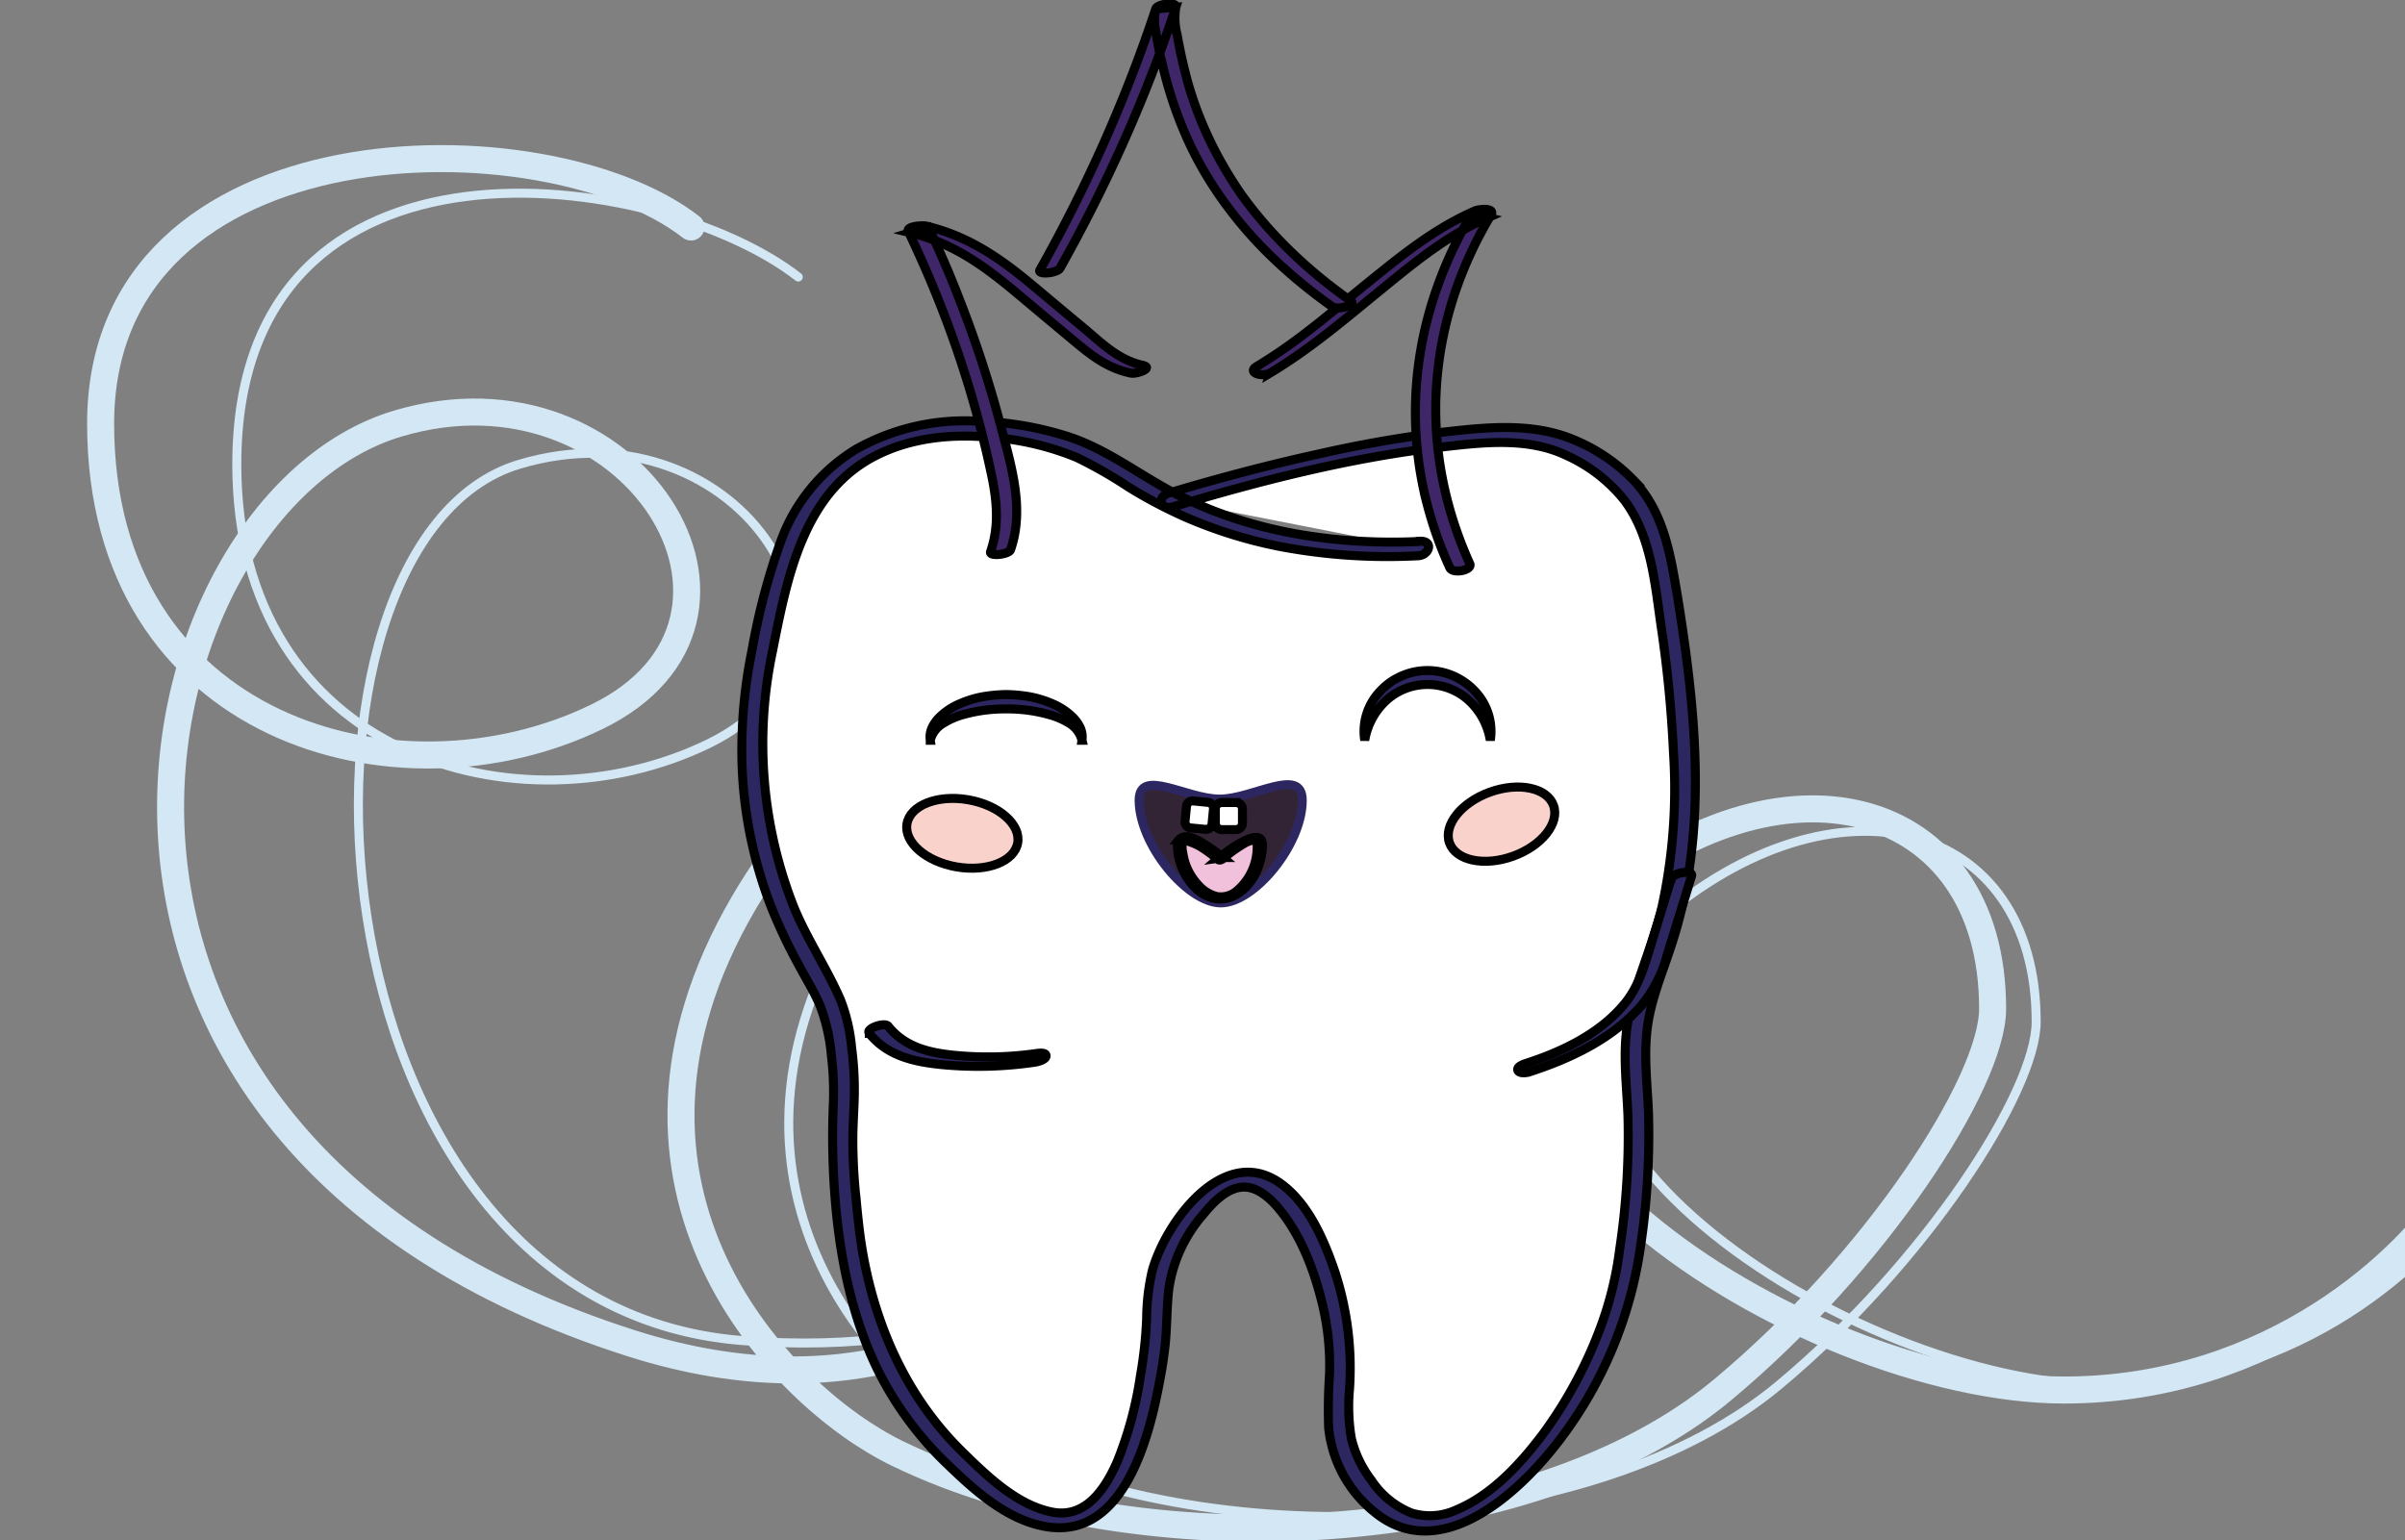
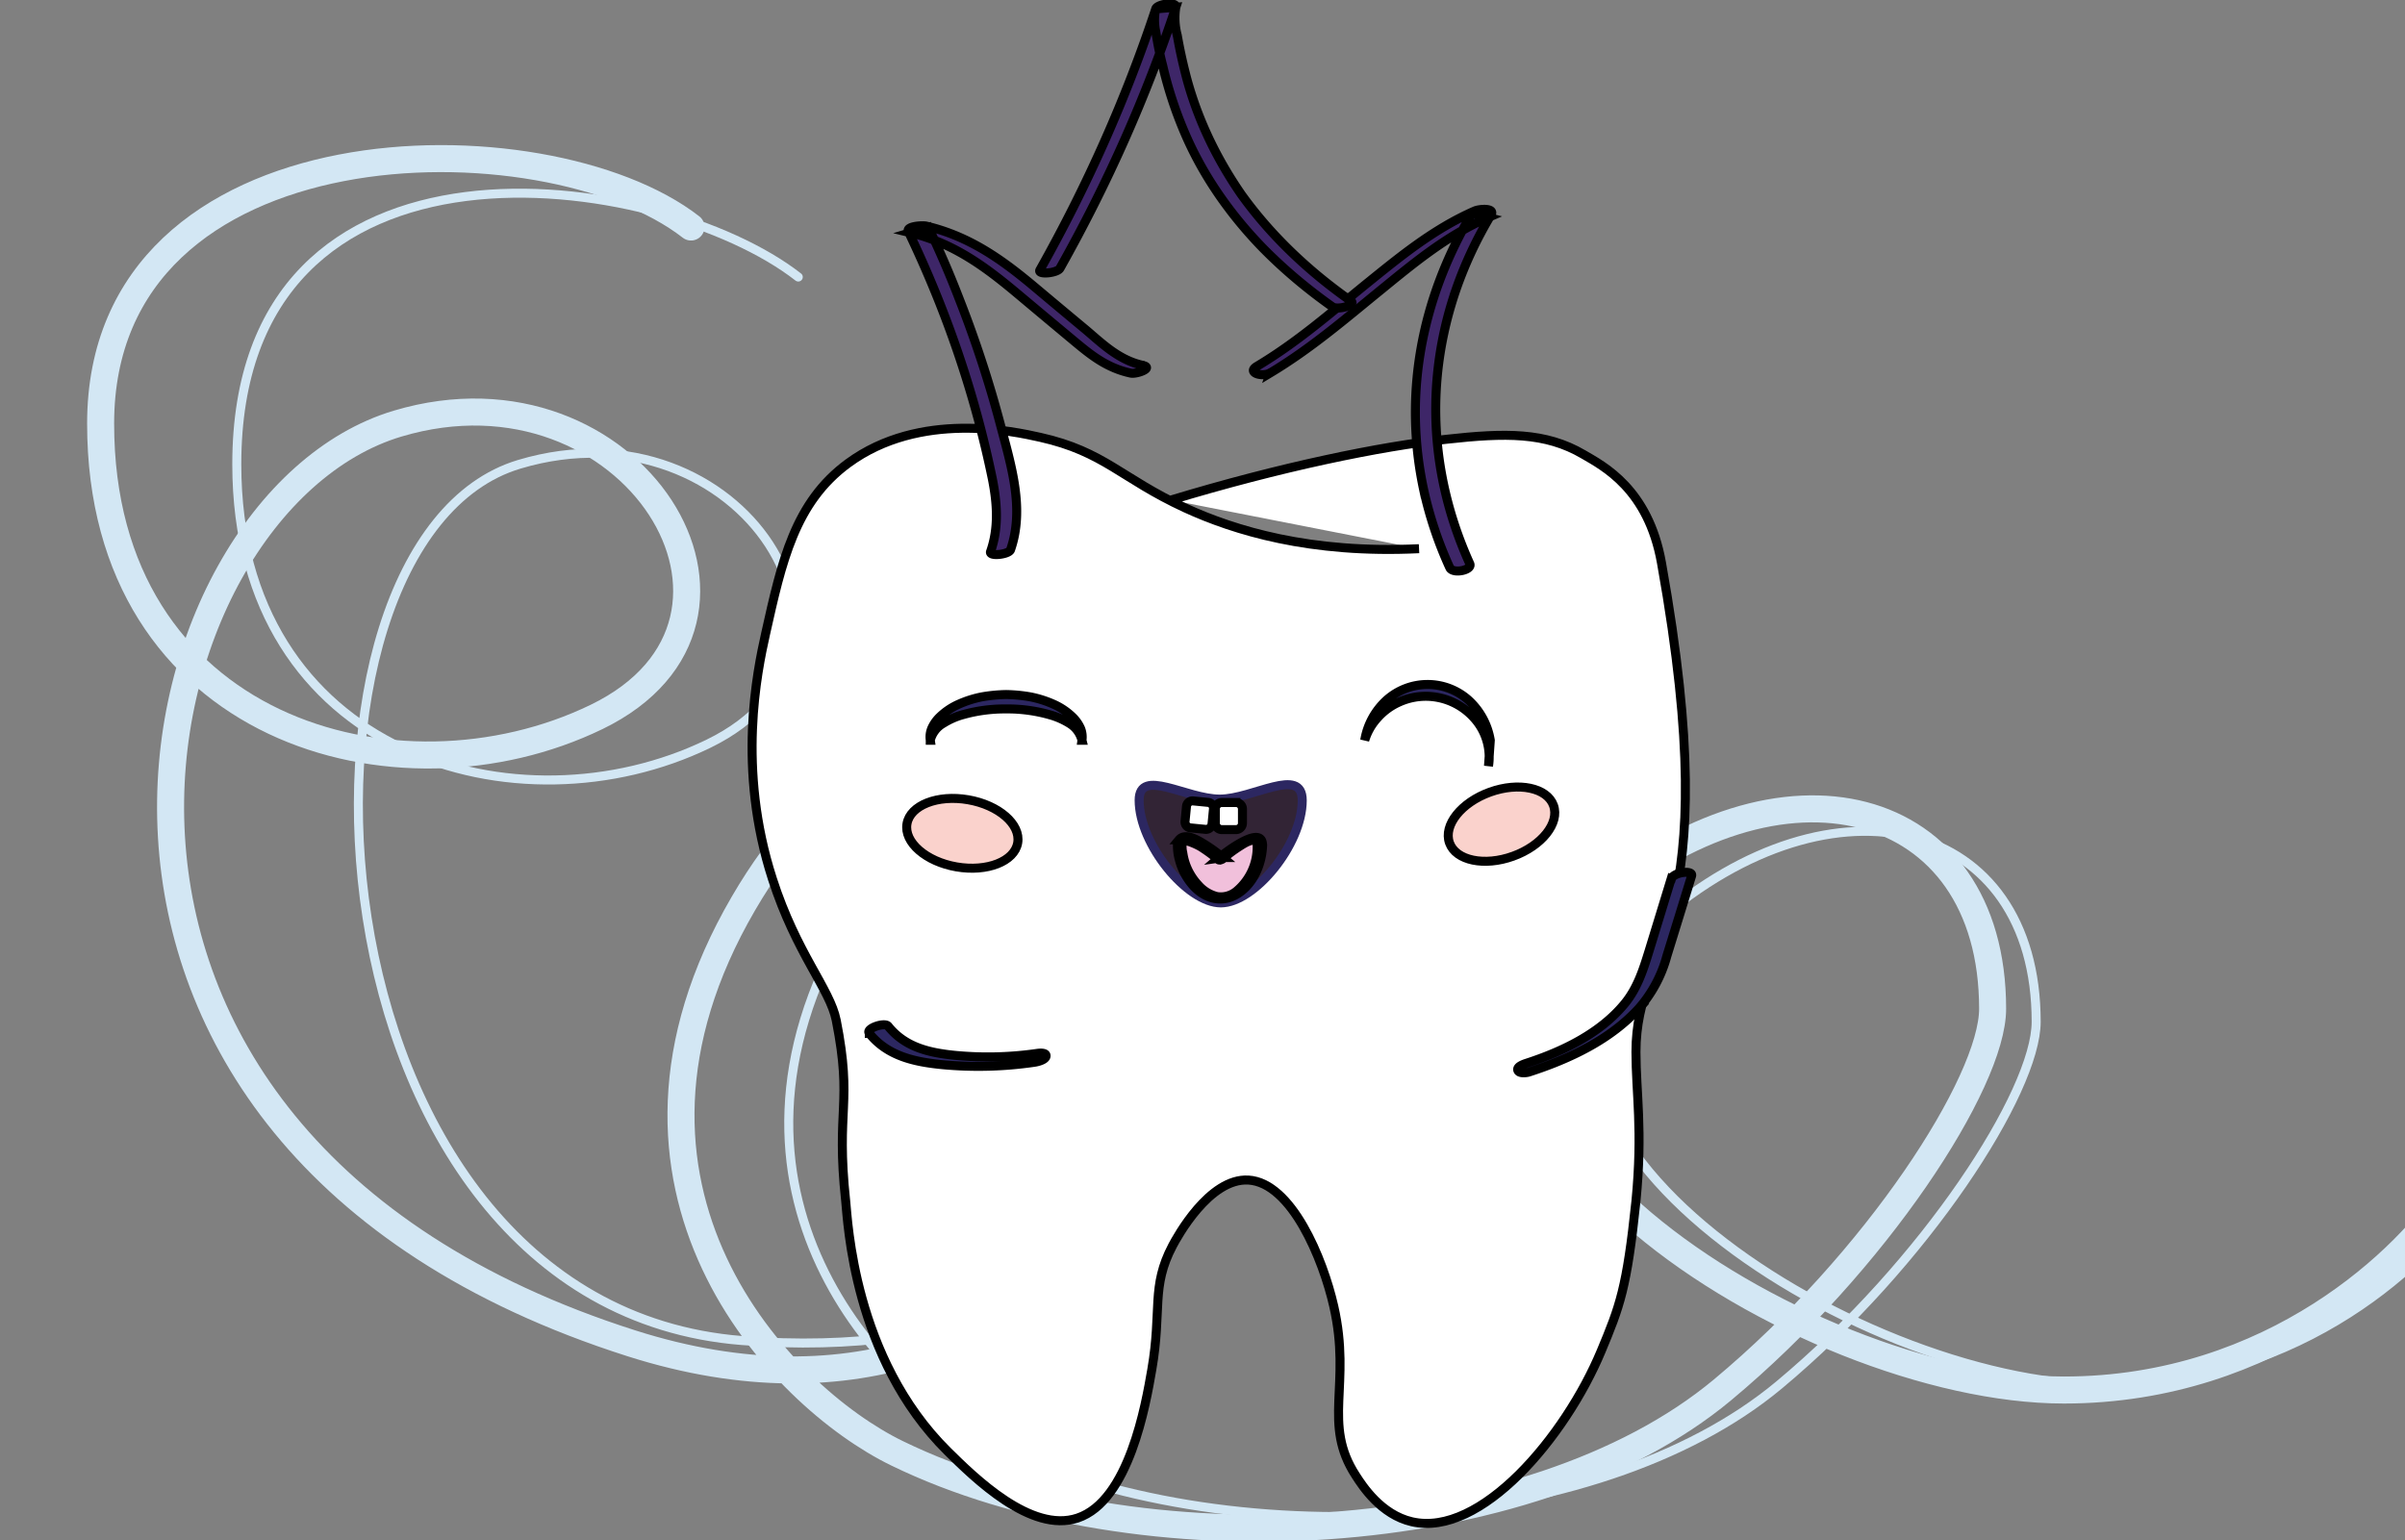
<svg xmlns="http://www.w3.org/2000/svg" width="267" height="171" fill="none">
  <rect width="100%" height="100%" fill="#808080" stroke="none" />
  <g>
    <title>Layer 1</title>
    <g stroke="null" id="svg_14">
      <path stroke="#D3E7F4" id="svg_1" stroke-linejoin="round" stroke-linecap="round" stroke-width="3" d="m76.715,25.206c-16.16,-12.58 -65.544,-12.21 -65.544,21.83c0,34.039 32.966,43.289 55.072,32.56c22.303,-10.826 3.879,-40.329 -22.106,-32.56c-29.863,8.929 -45.743,79.283 25.984,102.119c49.826,15.862 73.322,-36.63 60.6,-53.547c-8.532,-11.347 -31.124,-24.598 -48.189,4.707c-18.339,31.496 4.076,54.734 17.065,61.049c26.838,13.05 70.283,10.731 91.614,-7.03c17.065,-14.208 30.007,-34.175 30.007,-42.327c0,-23.687 -23.508,-29.747 -44.296,-11.692c-25.984,22.57 23.123,54.019 52.21,54.019c23.27,0 38.395,-14.799 43.049,-22.2" />
      <path stroke="#D3E7F4" id="svg_2" stroke-linejoin="round" stroke-linecap="round" d="m88.623,30.758c-15.369,-11.985 -62.335,-18.782 -62.335,20.795c0,32.428 31.352,41.241 52.375,31.018c21.212,-10.313 3.689,-38.421 -21.023,-31.018c-28.401,8.507 -24.86,93.337 24.712,97.285c49.574,3.947 69.733,-34.896 57.634,-51.012c-8.115,-10.81 -29.601,-23.434 -45.831,4.485c-17.441,30.003 3.876,52.142 16.23,58.159c25.524,12.432 66.843,10.222 87.129,-6.697c16.23,-13.535 28.539,-32.557 28.539,-40.324c0,-22.566 -22.357,-28.339 -42.128,-11.138c-24.713,21.501 21.991,51.462 49.654,51.462c22.131,0 36.516,-14.099 40.942,-21.149" />
      <path stroke="null" id="svg_3" fill="#fff" d="m157.54,60.922c-12.118,0.587 -20.523,-2.03 -25.972,-4.53c-7.108,-3.281 -8.954,-6.237 -16.078,-7.835c-2.925,-0.655 -13.337,-2.987 -21.326,2.872c-5.912,4.338 -7.363,10.86 -9.177,18.979c-0.918,4.114 -3.203,14.936 0.772,27.193c2.67,8.289 6.383,12.195 7.078,15.676c1.86,9.416 -0.062,9.733 1.05,20.068c0.239,2.254 0.872,17.451 11.315,27.787c2.971,2.933 9.262,9.146 14.426,7.418c5.719,-1.906 7.579,-12.62 8.244,-16.487c1.15,-6.629 -0.124,-9.154 2.315,-13.777c0.471,-0.88 4.06,-7.525 8.421,-7.263c4.778,0.293 8.267,8.721 9.47,14.032c1.984,8.737 -1.32,12.998 2.439,18.779c0.772,1.204 2.817,4.338 6.221,5.125c7.633,1.775 17.05,-9.416 21.025,-18.957c2.068,-4.963 2.847,-6.946 3.859,-16.656c0.772,-7.865 0,-12.04 0,-16.548c0,-12.195 10.166,-13.361 2.833,-54.307c-1.467,-8.227 -6.468,-10.752 -8.668,-12.04c-4.229,-2.478 -8.675,-2.4 -15.166,-1.683c-7.333,0.772 -18.524,3.087 -30.619,6.753" />
-       <path stroke="null" id="svg_4" fill="#2C2761" d="m157.641,60.118c-9.316,0.425 -18.817,-1.003 -27.162,-5.318c-4.059,-2.107 -7.672,-5.001 -12.079,-6.383a36.856,36.856 0 0 0 -10.15,-1.667a24.629,24.629 0 0 0 -13.252,3.149a19.868,19.868 0 0 0 -8.275,10.089a73.607,73.607 0 0 0 -3.242,12.249a54.961,54.961 0 0 0 -1.119,11.893a47.9,47.9 0 0 0 3.318,16.718a58.392,58.392 0 0 0 3.026,6.353c0.772,1.458 1.667,2.878 2.315,4.399a20.25,20.25 0 0 1 1.273,5.573c0.218,1.759 0.292,3.532 0.225,5.302a86.59,86.59 0 0 0 0.262,11.408c0.58,6.282 1.861,12.434 4.632,18.146a37.586,37.586 0 0 0 7.903,10.682c2.98,2.872 6.46,5.982 10.651,6.762c8.306,1.544 11.285,-8.737 12.535,-14.897c0.355,-1.752 0.672,-3.519 0.857,-5.295c0.208,-2.061 0.17,-4.137 0.402,-6.174a16.095,16.095 0 0 1 3.805,-8.251c1.019,-1.243 2.408,-2.748 4.083,-3.018c1.676,-0.27 3.165,1.011 4.176,2.177c2.639,3.087 4.152,7.209 5.063,11.098c0.564,2.478 0.802,5.018 0.71,7.557a57.324,57.324 0 0 0 -0.093,5.874a13.796,13.796 0 0 0 5.094,9.347c7.525,6.175 16.649,-2.678 20.933,-8.528a46.112,46.112 0 0 0 8.568,-20.77a84.506,84.506 0 0 0 0.911,-15.151c-0.124,-2.949 -0.486,-5.936 -0.178,-8.883c0.332,-3.234 1.543,-6.052 2.554,-9.116c4.33,-12.665 2.933,-26.312 0.834,-39.294c-0.772,-4.578 -1.498,-9.193 -4.762,-12.728a19.686,19.686 0 0 0 -7.395,-4.855c-4.383,-1.62 -9.262,-1.111 -13.824,-0.586a140.23,140.23 0 0 0 -13.839,2.423c-5.596,1.227 -11.145,2.694 -16.633,4.339c-1.358,0.402 -0.972,1.914 0.402,1.543c9.81,-2.94 19.898,-5.519 30.102,-6.677c4.516,-0.517 9.455,-1.065 13.685,0.981a17.368,17.368 0 0 1 6.398,4.977c2.971,3.968 3.366,9.208 4.06,13.955a137.29,137.29 0 0 1 1.373,14.064a61.531,61.531 0 0 1 -1.258,17.027c-0.772,3.35 -2.131,6.514 -3.087,9.81a23.091,23.091 0 0 0 -0.919,4.516c-0.277,2.964 0.093,5.967 0.209,8.938a84.484,84.484 0 0 1 -0.926,14.896a38.575,38.575 0 0 1 -2.316,9.123a48.72,48.72 0 0 1 -6.174,11.3c-2.532,3.358 -5.689,6.807 -9.648,8.452a6.986,6.986 0 0 1 -4.947,0.347a9.546,9.546 0 0 1 -4.493,-3.673a12.361,12.361 0 0 1 -2.207,-4.632a21.388,21.388 0 0 1 -0.201,-5.441a34.492,34.492 0 0 0 -1.591,-12.945c-1.211,-3.581 -3.003,-7.826 -6.244,-10.033c-6.251,-4.215 -12.542,4.43 -14.047,9.756a23.938,23.938 0 0 0 -0.641,5.403a48.072,48.072 0 0 1 -0.687,6.314a41.545,41.545 0 0 1 -2.57,9.525c-1.312,3.003 -3.496,6.367 -7.255,5.611c-3.906,-0.771 -7.24,-4.028 -9.988,-6.722c-6.028,-5.92 -9.494,-13.607 -10.983,-21.851c-0.371,-2.053 -0.579,-4.114 -0.772,-6.175a61.331,61.331 0 0 1 -0.362,-6.63c0,-1.543 0.123,-3.157 0.162,-4.731a35.496,35.496 0 0 0 -0.292,-5.403a19.591,19.591 0 0 0 -1.228,-5.326c-1.543,-3.574 -3.766,-6.815 -5.24,-10.443a49.59,49.59 0 0 1 -2.315,-28.327c1.597,-8.042 3.365,-17.474 11.315,-21.611c3.859,-2.008 8.289,-2.493 12.573,-2.131a30.943,30.943 0 0 1 9.896,2.27a48.938,48.938 0 0 1 5.727,3.273a52.124,52.124 0 0 0 6.329,3.342a50.78,50.78 0 0 0 10.729,3.311a64.32,64.32 0 0 0 15.105,0.98c1.259,-0.061 1.729,-1.683 0.201,-1.613l0,0.03z" />
-       <path stroke="null" id="svg_5" fill="#2C2761" d="m103.279,82.194c-0.068,-0.447 -0.013,-0.903 0.162,-1.321a4.016,4.016 0 0 1 0.772,-1.15a7.246,7.246 0 0 1 2.246,-1.543c0.823,-0.367 1.686,-0.639 2.57,-0.81c0.883,-0.155 1.775,-0.24 2.67,-0.256c0.896,0.016 1.789,0.101 2.671,0.256c0.884,0.172 1.747,0.444 2.57,0.81a7.246,7.246 0 0 1 2.246,1.543c0.32,0.335 0.581,0.721 0.772,1.143c0.171,0.42 0.226,0.879 0.162,1.328a3.083,3.083 0 0 0 -1.427,-1.898a8.351,8.351 0 0 0 -2.185,-0.943a17.038,17.038 0 0 0 -4.809,-0.64a17.046,17.046 0 0 0 -4.809,0.64a8.104,8.104 0 0 0 -2.146,0.942a3.037,3.037 0 0 0 -1.467,1.898l0,0.001zm62.172,0a7.719,7.719 0 0 0 -2.462,-4.499a6.823,6.823 0 0 0 -9.008,0a7.757,7.757 0 0 0 -2.47,4.499a6.424,6.424 0 0 1 0.2,-2.859a6.425,6.425 0 0 1 1.421,-2.49a6.941,6.941 0 0 1 2.408,-1.76a7.161,7.161 0 0 1 5.889,0a7.162,7.162 0 0 1 2.408,1.76a6.455,6.455 0 0 1 1.614,5.349z" />
+       <path stroke="null" id="svg_5" fill="#2C2761" d="m103.279,82.194c-0.068,-0.447 -0.013,-0.903 0.162,-1.321a4.016,4.016 0 0 1 0.772,-1.15a7.246,7.246 0 0 1 2.246,-1.543c0.823,-0.367 1.686,-0.639 2.57,-0.81c0.883,-0.155 1.775,-0.24 2.67,-0.256c0.896,0.016 1.789,0.101 2.671,0.256c0.884,0.172 1.747,0.444 2.57,0.81a7.246,7.246 0 0 1 2.246,1.543c0.32,0.335 0.581,0.721 0.772,1.143c0.171,0.42 0.226,0.879 0.162,1.328a3.083,3.083 0 0 0 -1.427,-1.898a8.351,8.351 0 0 0 -2.185,-0.943a17.038,17.038 0 0 0 -4.809,-0.64a17.046,17.046 0 0 0 -4.809,0.64a8.104,8.104 0 0 0 -2.146,0.942a3.037,3.037 0 0 0 -1.467,1.898l0,0.001zm62.172,0a7.719,7.719 0 0 0 -2.462,-4.499a6.823,6.823 0 0 0 -9.008,0a7.757,7.757 0 0 0 -2.47,4.499a6.425,6.425 0 0 1 1.421,-2.49a6.941,6.941 0 0 1 2.408,-1.76a7.161,7.161 0 0 1 5.889,0a7.162,7.162 0 0 1 2.408,1.76a6.455,6.455 0 0 1 1.614,5.349z" />
      <path stroke="#2C2761" id="svg_6" stroke-miterlimit="10" fill="#322435" d="m144.574,88.87c0,4.917 -5.342,11.378 -9.039,11.378s-9.069,-6.483 -9.069,-11.4c0,-3.65 5.248,-0.123 8.946,-0.123c3.697,0 9.162,-3.697 9.162,0.146z" />
      <path stroke="null" id="svg_7" fill="#F1C0DB" d="m139.85,93.903c0,2.994 -2.131,5.796 -4.384,5.796c-2.254,0 -4.476,-2.925 -4.476,-5.919c0,-2.223 4.507,1.543 4.507,1.543s4.353,-3.766 4.353,-1.42z" />
      <path stroke="null" id="svg_8" fill="#451F51" d="m139.571,94.018a6.385,6.385 0 0 1 -2.223,4.871a2.728,2.728 0 0 1 -2.238,0.656a4.043,4.043 0 0 1 -2.061,-1.259a6.646,6.646 0 0 1 -1.421,-2.315a6.723,6.723 0 0 1 -0.316,-1.281a2.835,2.835 0 0 1 -0.039,-1.165c0.1,-0.34 0.348,-0.224 0.672,-0.108a7.112,7.112 0 0 1 1.359,0.601c0.68,0.431 1.33,0.908 1.945,1.428c0.123,0.1 0.378,0 0.486,-0.069a15.387,15.387 0 0 1 1.898,-1.42c0.58,-0.371 1.946,-1.266 1.976,0c0,0.154 0.556,0.054 0.556,-0.154c-0.046,-2.316 -4.229,0.918 -4.878,1.481l0.479,-0.069a17.231,17.231 0 0 0 -2.154,-1.543c-0.641,-0.393 -2.045,-1.243 -2.717,-0.433a0.883,0.883 0 0 0 -0.178,0.571c-0.006,0.571 0.068,1.141 0.225,1.69a6.941,6.941 0 0 0 1.451,2.763c1.188,1.366 2.925,2.022 4.631,1.181c2.038,-1.018 3.087,-3.435 3.149,-5.626c-0.047,-0.147 -0.602,-0.047 -0.602,0.2z" />
      <path stroke="null" id="svg_9" fill="#FAD2CC" d="m112.983,93.586c0.356,-2.059 -2.106,-4.203 -5.5,-4.789c-3.394,-0.587 -6.434,0.606 -6.79,2.664c-0.356,2.058 2.107,4.203 5.5,4.789c3.394,0.587 6.434,-0.606 6.79,-2.664zm54.996,1.479c3.188,-1.152 5.196,-3.678 4.486,-5.642c-0.71,-1.965 -3.869,-2.624 -7.056,-1.473c-3.187,1.152 -5.196,3.678 -4.486,5.642c0.709,1.965 3.869,2.624 7.055,1.473z" />
      <path stroke="null" id="svg_10" fill="#2C2761" d="m96.511,114.743c2.014,2.516 5.016,3.164 8.08,3.465a42.884,42.884 0 0 0 10.242,-0.263c0.332,-0.046 1.227,-0.255 1.297,-0.671c0.069,-0.417 -0.687,-0.355 -0.926,-0.325c-3.046,0.445 -6.136,0.52 -9.2,0.225c-2.864,-0.286 -5.527,-0.895 -7.401,-3.234c-0.387,-0.486 -2.533,0.263 -2.093,0.772l0,0.031l0.001,0zm89.024,-17.181l-2.462,8.035c-0.648,2.092 -1.289,4.113 -2.701,5.834c-2.717,3.312 -6.892,5.319 -10.89,6.616c-0.294,0.099 -1.104,0.362 -0.98,0.771c0.123,0.409 0.98,0.301 1.25,0.209c4.469,-1.451 8.999,-3.558 12.218,-7.094a14.576,14.576 0 0 0 3.087,-5.796c0.915,-2.954 1.829,-5.915 2.74,-8.884c0.216,-0.702 -2.014,-0.402 -2.23,0.309l-0.031,0z" />
      <path stroke="null" id="svg_11" fill="#fff" d="m134.118,89.088l-1.659,-0.162a0.673,0.673 0 0 0 -0.735,0.602l-0.162,1.659a0.672,0.672 0 0 0 0.603,0.734l1.659,0.163a0.673,0.673 0 0 0 0.734,-0.602l0.162,-1.66a0.671,0.671 0 0 0 -0.602,-0.734zm3.092,0.014l-1.559,0a0.726,0.726 0 0 0 -0.726,0.726l0,1.559c0,0.402 0.325,0.726 0.726,0.726l1.559,0a0.725,0.725 0 0 0 0.726,-0.726l0,-1.558a0.726,0.726 0 0 0 -0.726,-0.726l0,-0.001z" />
      <path stroke="null" id="svg_12" fill="#3E2668" d="m126.866,40.563c-2.72,-0.596 -4.596,-2.506 -6.366,-3.988a1535.013,1535.013 0 0 1 -5.729,-4.789c-3.332,-2.784 -6.993,-5.513 -11.934,-6.683c-0.406,-0.1 -2.26,0 -1.991,0.596c4.287,8.946 7.413,18.165 9.337,27.535c0.521,2.674 0.713,5.381 -0.214,8.02c-0.192,0.557 2.03,0.323 2.221,-0.212c1.586,-4.538 0.069,-9.367 -1.118,-13.863a127.309,127.309 0 0 0 -4.596,-14.034a108.092,108.092 0 0 0 -3.409,-7.908l-2,0.601c5.14,1.248 8.801,4.177 12.257,7.078a2046.495,2046.495 0 0 0 5.997,5.013c1.77,1.469 3.539,2.918 6.198,3.497c0.674,0.151 2.596,-0.584 1.363,-0.852l-0.016,-0.011zm14.157,0.841c4.483,-2.69 8.244,-5.928 12.104,-9.071c3.608,-2.936 7.4,-6.151 12.089,-8.187l-1.796,-0.454c-5.731,9.643 -7.595,20.271 -5.373,30.653a42.642,42.642 0 0 0 2.901,8.679c0.33,0.733 2.548,0.286 2.226,-0.431c-4.45,-9.829 -4.982,-20.376 -1.535,-30.418a44.025,44.025 0 0 1 3.891,-8.305c0.491,-0.821 -1.29,-0.675 -1.796,-0.453c-4.652,2.031 -8.443,5.196 -12.059,8.11c-3.876,3.149 -7.614,6.448 -12.142,9.149c-1.166,0.694 0.614,1.236 1.467,0.727l0.023,0z" />
      <path stroke="null" id="svg_13" fill="#3E2668" d="m149.989,33.425c-4.914,-3.448 -9.025,-7.442 -12.174,-11.829c-2.969,-4.293 -5.071,-8.868 -6.246,-13.588a56.703,56.703 0 0 1 -0.869,-4.076a7.451,7.451 0 0 1 -0.162,-3.13c0.162,-0.646 -2.053,-0.37 -2.23,0.183c-3.267,9.884 -7.566,19.577 -12.86,28.996c-0.299,0.553 1.931,0.354 2.23,-0.193c5.296,-9.415 9.594,-19.104 12.86,-28.985l-2.23,0.183a5.923,5.923 0 0 0 0,2.495c0.2,1.266 0.438,2.533 0.769,3.787a44.433,44.433 0 0 0 2.361,7.274c1.939,4.622 4.883,8.995 8.722,12.957c2.309,2.35 4.906,4.548 7.76,6.564c0.569,0.404 2.684,-0.199 2.069,-0.636z" />
    </g>
  </g>
</svg>